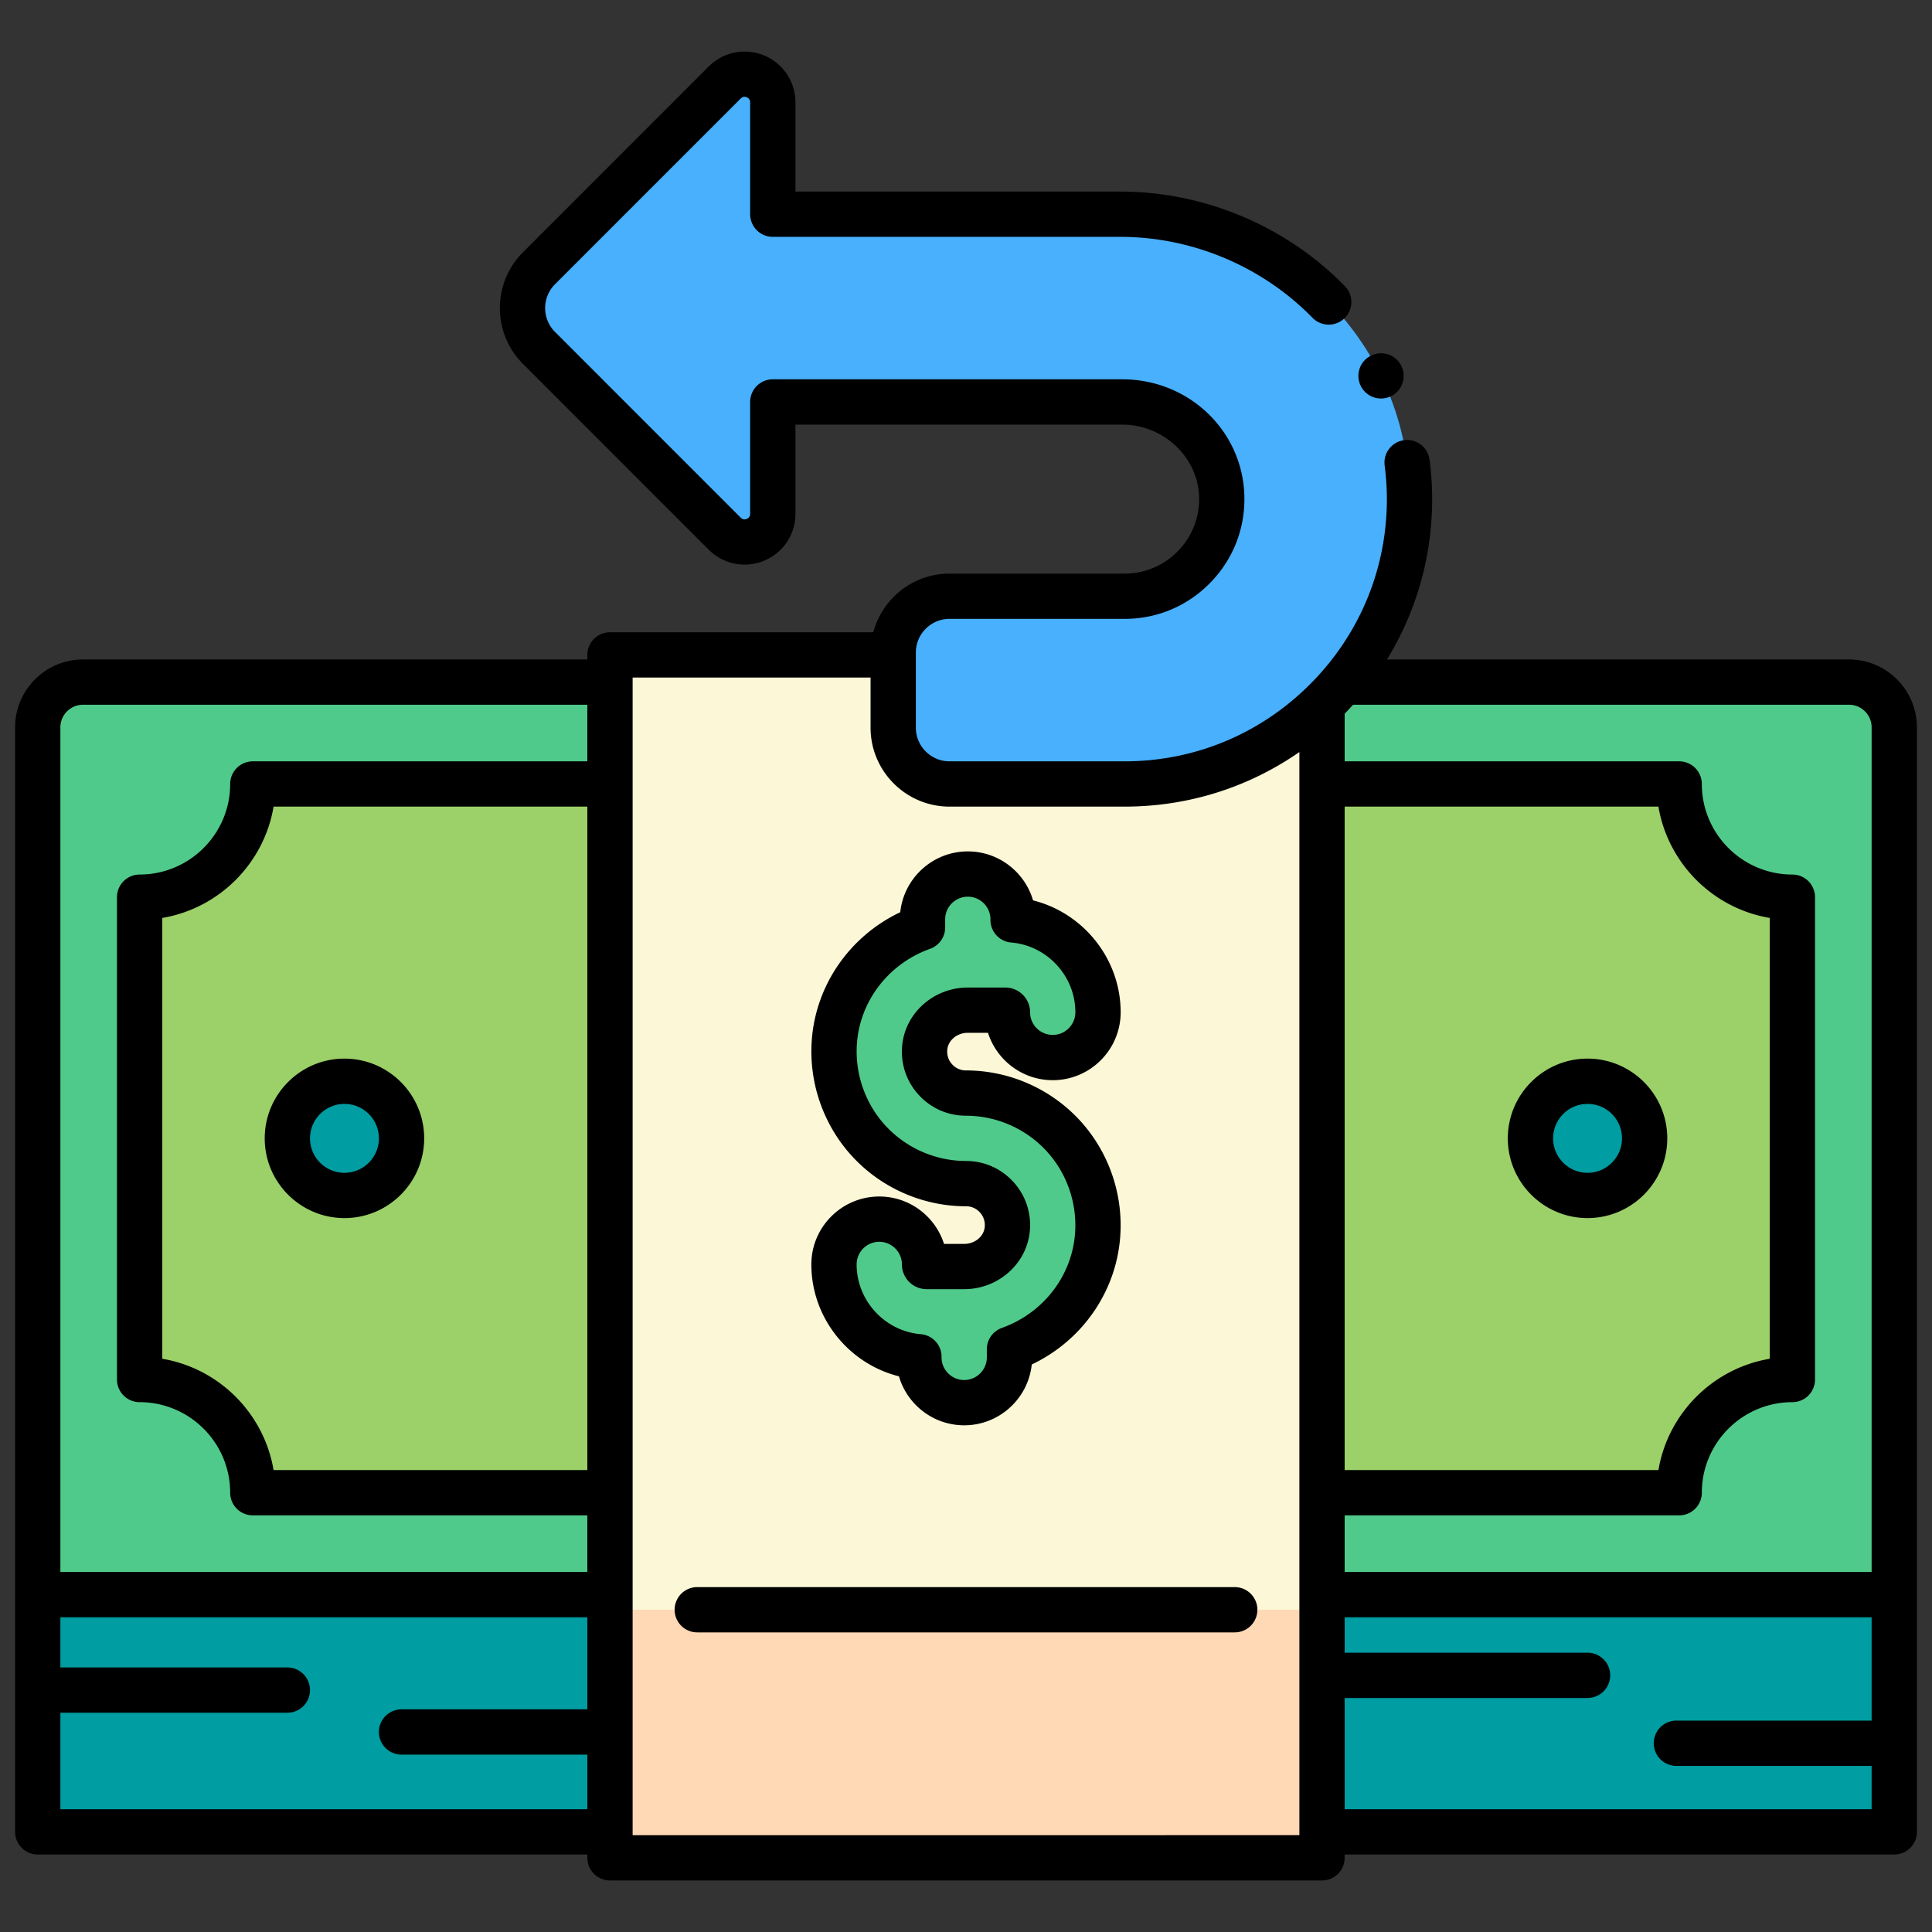
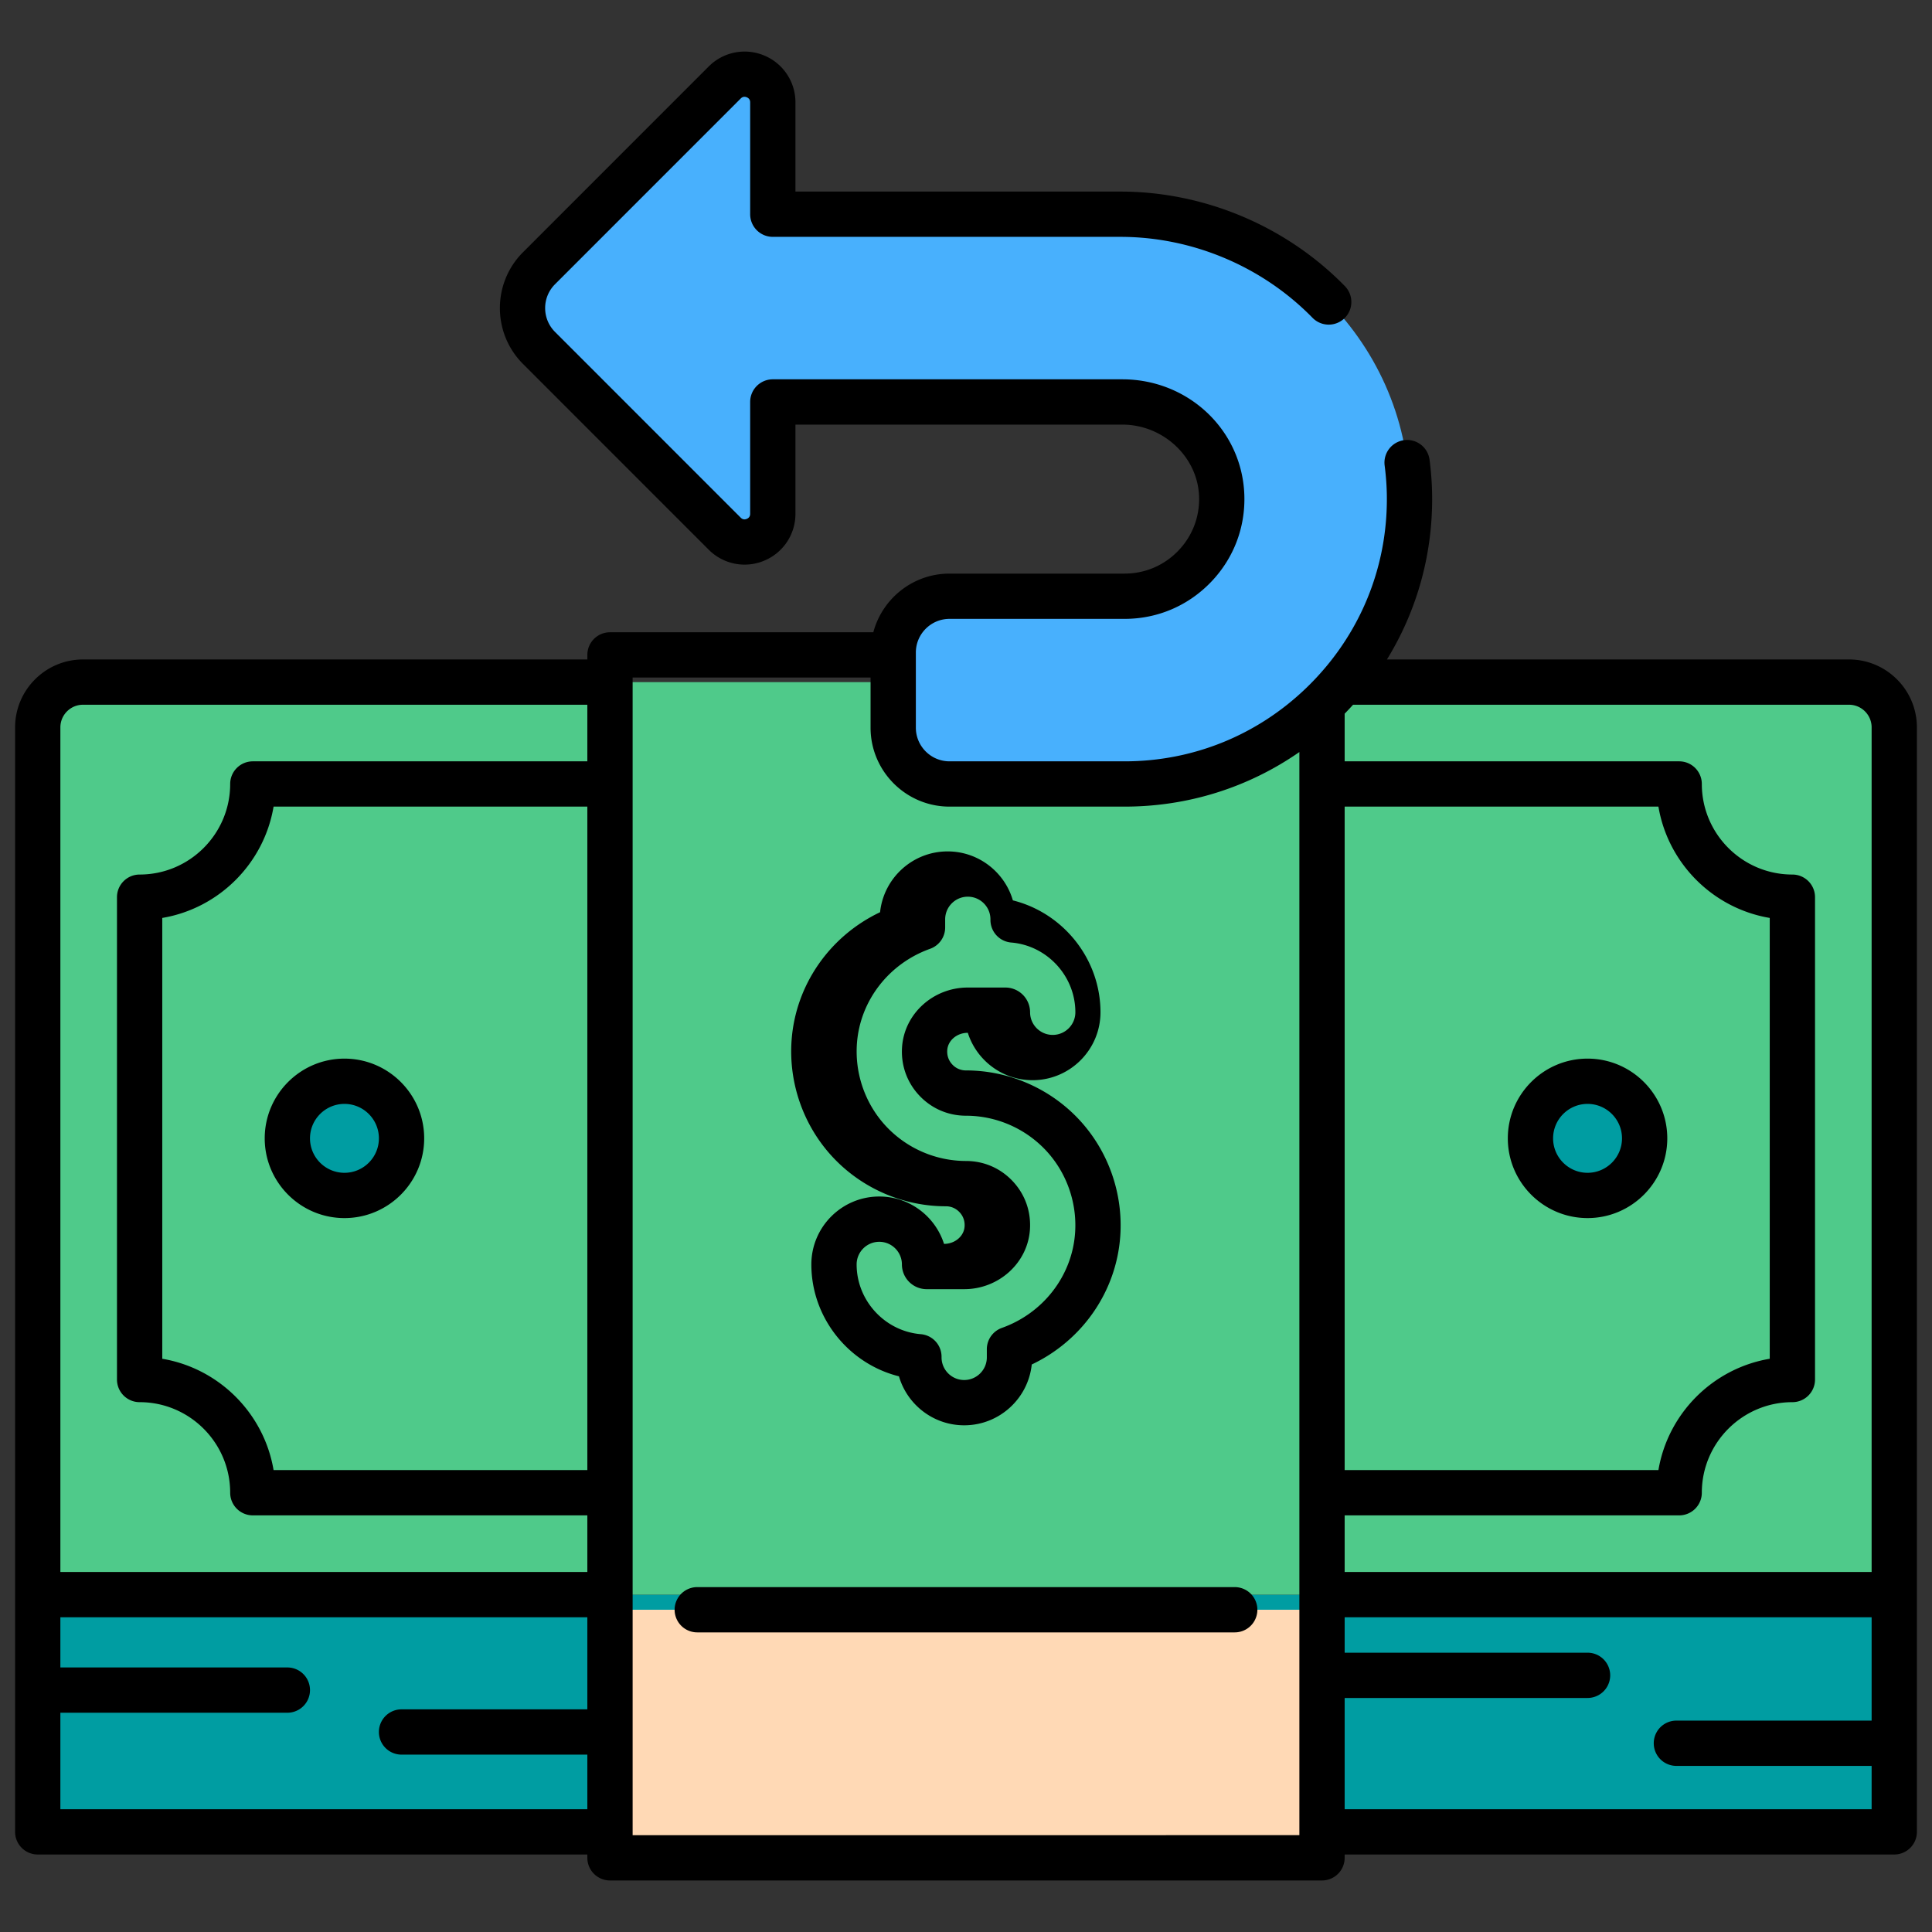
<svg xmlns="http://www.w3.org/2000/svg" class="hovered-paths" xml:space="preserve" style="enable-background:new 0 0 512 512" viewBox="0 0 512 512" y="0" x="0" height="512" width="512" version="1.1">
  <rect x="0" y="0" width="512" height="512" fill="#333333" stroke="none" />
  <g>
    <g data-name="Layer 4">
      <path data-original="#009da2" opacity="1" d="M10 422.592h492v62.87H10z" fill="#009da2" />
      <path data-original="#4fca8a" opacity="1" d="M490 180.766H22c-6.627 0-12 5.373-12 12v229.826h492V192.766c0-6.627-5.373-12-12-12z" fill="#4fca8a" />
      <g fill="#9cd069">
-         <path data-original="#9cd069" opacity="1" fill="#9cd069" d="M161.652 207.766H67c0 16.569-13.432 30-30 30v127.826c16.568 0 30 13.431 30 30h94.652zM445 207.766h-94.652v187.826H445c0-16.569 13.431-30 30-30V237.766c-16.569 0-30-13.431-30-30z" />
-       </g>
-       <path class="hovered-path" data-original="#fcf7d7" opacity="1" d="M298.037 207.766h-46.402c-8.244 0-14.927-6.683-14.927-14.927v-19.28h-75.056v318.783h188.696V186.626c-13.581 13.074-32.016 21.139-52.311 21.139z" fill="#fcf7d7" />
+         </g>
      <circle data-original="#009da2" opacity="1" fill="#009da2" r="15.13" cy="301.679" cx="420.717" />
      <circle data-original="#009da2" opacity="1" fill="#009da2" r="15.13" cy="301.679" cx="91.283" />
      <path data-original="#4fca8a" opacity="1" d="M256 289.679a10.88 10.88 0 0 1-8.043-3.503c-2.1-2.255-3.133-5.208-2.911-8.316.408-5.69 5.429-10.148 11.432-10.148h9.952c.305 0 .554.249.554.554 0 6.627 5.373 12 12 12s12-5.373 12-12c0-12.849-9.922-23.417-22.505-24.462v-.168c0-6.627-5.373-12-12-12s-12 5.373-12 12v2.156c-12.838 4.584-22.363 16.287-23.37 30.353-.694 9.685 2.69 19.301 9.283 26.384a35.104 35.104 0 0 0 25.609 11.15 10.88 10.88 0 0 1 8.043 3.503c2.1 2.255 3.133 5.208 2.911 8.316-.408 5.69-5.429 10.148-11.432 10.148h-9.952a.555.555 0 0 1-.554-.554c0-6.627-5.373-12-12-12s-12 5.373-12 12c0 12.849 9.922 23.417 22.505 24.462v.168c0 6.627 5.373 12 12 12s12-5.373 12-12v-2.156c12.838-4.584 22.363-16.287 23.37-30.353.694-9.685-2.69-19.301-9.283-26.384A35.104 35.104 0 0 0 256 289.679z" fill="#4fca8a" />
      <path class="" data-original="#48b0fd" opacity="1" d="M296.891 56.771H204.8V27.136c0-6.649-8.04-9.979-12.741-5.277l-49.223 49.236c-5.827 5.829-5.827 15.278 0 21.107l49.223 49.236c4.701 4.702 12.741 1.373 12.741-5.277v-29.635h92.604c13.94 0 25.829 10.819 26.356 24.749.554 14.645-11.2 26.736-25.724 26.736h-46.402c-8.244 0-14.926 6.683-14.926 14.926v19.902c0 8.244 6.683 14.926 14.926 14.926h46.402c42.02 0 76.132-34.506 75.489-76.67-.632-41.426-35.204-74.325-76.634-74.325z" fill="#48b0fd" />
      <path data-original="#ffd9b5" opacity="1" d="M161.652 426.599h188.696v65.743H161.652z" fill="#ffd9b5" />
    </g>
    <g data-name="Layer 3">
-       <path class="" data-original="#000000" opacity="1" fill="#000000" d="M420.717 280.544c-11.651 0-21.13 9.479-21.13 21.13s9.479 21.13 21.13 21.13 21.13-9.479 21.13-21.13-9.479-21.13-21.13-21.13zm0 30.261c-5.035 0-9.13-4.096-9.13-9.13s4.096-9.13 9.13-9.13 9.13 4.096 9.13 9.13-4.096 9.13-9.13 9.13zM91.283 322.805c11.651 0 21.13-9.479 21.13-21.13s-9.479-21.13-21.13-21.13-21.13 9.479-21.13 21.13 9.479 21.13 21.13 21.13zm0-30.261c5.035 0 9.13 4.096 9.13 9.13s-4.096 9.13-9.13 9.13-9.13-4.096-9.13-9.13 4.096-9.13 9.13-9.13zM255.522 329.642h-5.347c-2.313-7.271-9.13-12.554-17.158-12.554-9.925 0-18 8.075-18 18 0 14.122 9.872 26.323 23.218 29.651 2.179 7.49 9.104 12.979 17.288 12.979 9.289 0 16.957-7.073 17.902-16.115 13.348-6.329 22.4-19.259 23.453-33.966.812-11.34-3.152-22.603-10.876-30.901-7.728-8.301-18.663-13.062-30-13.062a4.876 4.876 0 0 1-3.652-1.592c-.965-1.037-1.421-2.35-1.317-3.798.184-2.566 2.576-4.577 5.447-4.577h5.347c2.313 7.271 9.13 12.554 17.158 12.554 9.925 0 18-8.075 18-18 0-14.122-9.871-26.323-23.218-29.65-2.179-7.49-9.104-12.979-17.288-12.979-9.289 0-16.957 7.073-17.902 16.115-13.348 6.33-22.4 19.259-23.453 33.966-.812 11.34 3.152 22.603 10.876 30.901 7.728 8.301 18.663 13.062 30 13.062 1.419 0 2.682.55 3.652 1.592.965 1.037 1.421 2.35 1.317 3.798-.184 2.566-2.576 4.577-5.447 4.577zm12.913-16.552c-3.25-3.492-7.667-5.416-12.435-5.416a29.084 29.084 0 0 1-21.217-9.238c-5.462-5.868-8.265-13.838-7.69-21.867.812-11.348 8.428-21.212 19.403-25.131a6 6 0 0 0 3.982-5.65v-2.156c0-3.309 2.691-6 6-6s6 2.691 6 6v.168a6 6 0 0 0 5.503 5.979c9.534.792 17.002 8.91 17.002 18.482 0 3.309-2.691 6-6 6s-6-2.691-6-6a6.561 6.561 0 0 0-6.554-6.554h-9.952c-9.135 0-16.785 6.905-17.417 15.719-.343 4.788 1.257 9.346 4.504 12.833 3.25 3.492 7.667 5.416 12.435 5.416a29.084 29.084 0 0 1 21.217 9.238c5.462 5.868 8.265 13.838 7.69 21.867-.812 11.348-8.428 21.213-19.403 25.131a6 6 0 0 0-3.982 5.651v2.156c0 3.309-2.691 6-6 6s-6-2.691-6-6v-.168a6 6 0 0 0-5.503-5.979c-9.534-.792-17.002-8.911-17.002-18.482 0-3.309 2.691-6 6-6s6 2.691 6 6a6.561 6.561 0 0 0 6.554 6.554h9.952c9.135 0 16.785-6.905 17.417-15.719.343-4.788-1.257-9.346-4.504-12.833zM327.217 420.599H184.782a6 6 0 0 0 0 12h142.435a6 6 0 0 0 0-12z" />
+       <path class="" data-original="#000000" opacity="1" fill="#000000" d="M420.717 280.544c-11.651 0-21.13 9.479-21.13 21.13s9.479 21.13 21.13 21.13 21.13-9.479 21.13-21.13-9.479-21.13-21.13-21.13zm0 30.261c-5.035 0-9.13-4.096-9.13-9.13s4.096-9.13 9.13-9.13 9.13 4.096 9.13 9.13-4.096 9.13-9.13 9.13zM91.283 322.805c11.651 0 21.13-9.479 21.13-21.13s-9.479-21.13-21.13-21.13-21.13 9.479-21.13 21.13 9.479 21.13 21.13 21.13zm0-30.261c5.035 0 9.13 4.096 9.13 9.13s-4.096 9.13-9.13 9.13-9.13-4.096-9.13-9.13 4.096-9.13 9.13-9.13zM255.522 329.642h-5.347c-2.313-7.271-9.13-12.554-17.158-12.554-9.925 0-18 8.075-18 18 0 14.122 9.872 26.323 23.218 29.651 2.179 7.49 9.104 12.979 17.288 12.979 9.289 0 16.957-7.073 17.902-16.115 13.348-6.329 22.4-19.259 23.453-33.966.812-11.34-3.152-22.603-10.876-30.901-7.728-8.301-18.663-13.062-30-13.062a4.876 4.876 0 0 1-3.652-1.592c-.965-1.037-1.421-2.35-1.317-3.798.184-2.566 2.576-4.577 5.447-4.577c2.313 7.271 9.13 12.554 17.158 12.554 9.925 0 18-8.075 18-18 0-14.122-9.871-26.323-23.218-29.65-2.179-7.49-9.104-12.979-17.288-12.979-9.289 0-16.957 7.073-17.902 16.115-13.348 6.33-22.4 19.259-23.453 33.966-.812 11.34 3.152 22.603 10.876 30.901 7.728 8.301 18.663 13.062 30 13.062 1.419 0 2.682.55 3.652 1.592.965 1.037 1.421 2.35 1.317 3.798-.184 2.566-2.576 4.577-5.447 4.577zm12.913-16.552c-3.25-3.492-7.667-5.416-12.435-5.416a29.084 29.084 0 0 1-21.217-9.238c-5.462-5.868-8.265-13.838-7.69-21.867.812-11.348 8.428-21.212 19.403-25.131a6 6 0 0 0 3.982-5.65v-2.156c0-3.309 2.691-6 6-6s6 2.691 6 6v.168a6 6 0 0 0 5.503 5.979c9.534.792 17.002 8.91 17.002 18.482 0 3.309-2.691 6-6 6s-6-2.691-6-6a6.561 6.561 0 0 0-6.554-6.554h-9.952c-9.135 0-16.785 6.905-17.417 15.719-.343 4.788 1.257 9.346 4.504 12.833 3.25 3.492 7.667 5.416 12.435 5.416a29.084 29.084 0 0 1 21.217 9.238c5.462 5.868 8.265 13.838 7.69 21.867-.812 11.348-8.428 21.213-19.403 25.131a6 6 0 0 0-3.982 5.651v2.156c0 3.309-2.691 6-6 6s-6-2.691-6-6v-.168a6 6 0 0 0-5.503-5.979c-9.534-.792-17.002-8.911-17.002-18.482 0-3.309 2.691-6 6-6s6 2.691 6 6a6.561 6.561 0 0 0 6.554 6.554h9.952c9.135 0 16.785-6.905 17.417-15.719.343-4.788-1.257-9.346-4.504-12.833zM327.217 420.599H184.782a6 6 0 0 0 0 12h142.435a6 6 0 0 0 0-12z" />
      <path class="" data-original="#000000" opacity="1" fill="#000000" d="M490 174.762H367.555c8.019-13.038 12.209-28.08 11.97-43.762a80.842 80.842 0 0 0-.68-9.175 5.998 5.998 0 0 0-6.723-5.176 5.999 5.999 0 0 0-5.176 6.723c.347 2.667.542 5.295.58 7.812.258 16.872-5.488 32.881-16.247 45.672l-.043.045a70.433 70.433 0 0 1-5.049 5.399l-.009.01c-13.024 12.547-30.037 19.452-48.141 19.452h-46.402c-4.922 0-8.926-4.004-8.926-8.927v-19.901c0-4.922 4.004-8.927 8.926-8.927h46.402c8.695 0 16.814-3.458 22.86-9.737 6.042-6.275 9.188-14.523 8.859-23.225-.647-17.116-14.857-30.523-32.351-30.523h-92.604a6 6 0 0 0-6 6v29.635c0 .649-.304 1.104-.904 1.352-.599.249-1.136.141-1.594-.317l-49.224-49.236c-3.479-3.479-3.479-9.142 0-12.622l49.224-49.235c.459-.459.996-.565 1.595-.317.6.248.903.703.903 1.352v29.635a6 6 0 0 0 6 6h92.091c19.053 0 37.62 7.819 50.94 21.454a6 6 0 0 0 8.584-8.386c-15.564-15.931-37.259-25.068-59.523-25.068h-86.091V27.134a13.422 13.422 0 0 0-8.312-12.438 13.422 13.422 0 0 0-14.672 2.92l-49.224 49.236c-8.156 8.158-8.156 21.433 0 29.59l49.224 49.236a13.422 13.422 0 0 0 14.672 2.92 13.423 13.423 0 0 0 8.312-12.439v-23.635h86.604c10.831 0 19.964 8.513 20.36 18.976.205 5.413-1.753 10.544-5.512 14.449-3.763 3.908-8.812 6.061-14.216 6.061h-46.402c-9.677 0-17.817 6.612-20.2 15.549h-69.782a6 6 0 0 0-6 6v1.206H22c-9.925 0-18 8.075-18 18v292.696a6 6 0 0 0 6 6h145.652v.881a6 6 0 0 0 6 6h188.695a6 6 0 0 0 6-6v-.881h145.652a6 6 0 0 0 6-6V192.762c0-9.925-8.075-18-18-18zm0 12c3.309 0 6 2.691 6 6v223.826H356.348v-15H445a6 6 0 0 0 6-6c0-13.234 10.767-24 24-24a6 6 0 0 0 6-6V237.762a6 6 0 0 0-6-6c-13.233 0-24-10.766-24-24a6 6 0 0 0-6-6h-88.652v-12.625a85.77 85.77 0 0 0 2.228-2.375h131.425zm-133.652 27H439.5c2.536 15.053 14.447 26.964 29.5 29.5v116.826c-15.053 2.536-26.964 14.447-29.5 29.5h-83.152zM155.653 389.588H72.501c-2.536-15.053-14.447-26.964-29.5-29.5V243.262c15.053-2.536 26.964-14.447 29.5-29.5h83.152zM16 192.762c0-3.309 2.691-6 6-6h133.652v15H67a6 6 0 0 0-6 6c0 13.234-10.767 24-24 24a6 6 0 0 0-6 6v127.826a6 6 0 0 0 6 6c13.233 0 24 10.766 24 24a6 6 0 0 0 6 6h88.652v15H16zm0 286.696v-25.565h60.152a6 6 0 0 0 0-12H16v-13.305h139.652v24.406h-49.239a6 6 0 0 0 0 12h49.239v14.464zm328.348 6.881H167.653V179.555h63.056v13.279c0 11.539 9.388 20.927 20.926 20.927h46.402c16.8 0 32.797-5.069 46.311-14.464v287.041zm12-6.881V449.98h64.37a6 6 0 0 0 0-12h-64.37v-9.392H496v27.392h-51.739a6 6 0 0 0 0 12H496v11.478z" />
-       <circle class="" data-original="#000000" opacity="1" fill="#000000" r="6" cy="99.612" cx="365.987" />
    </g>
  </g>
</svg>